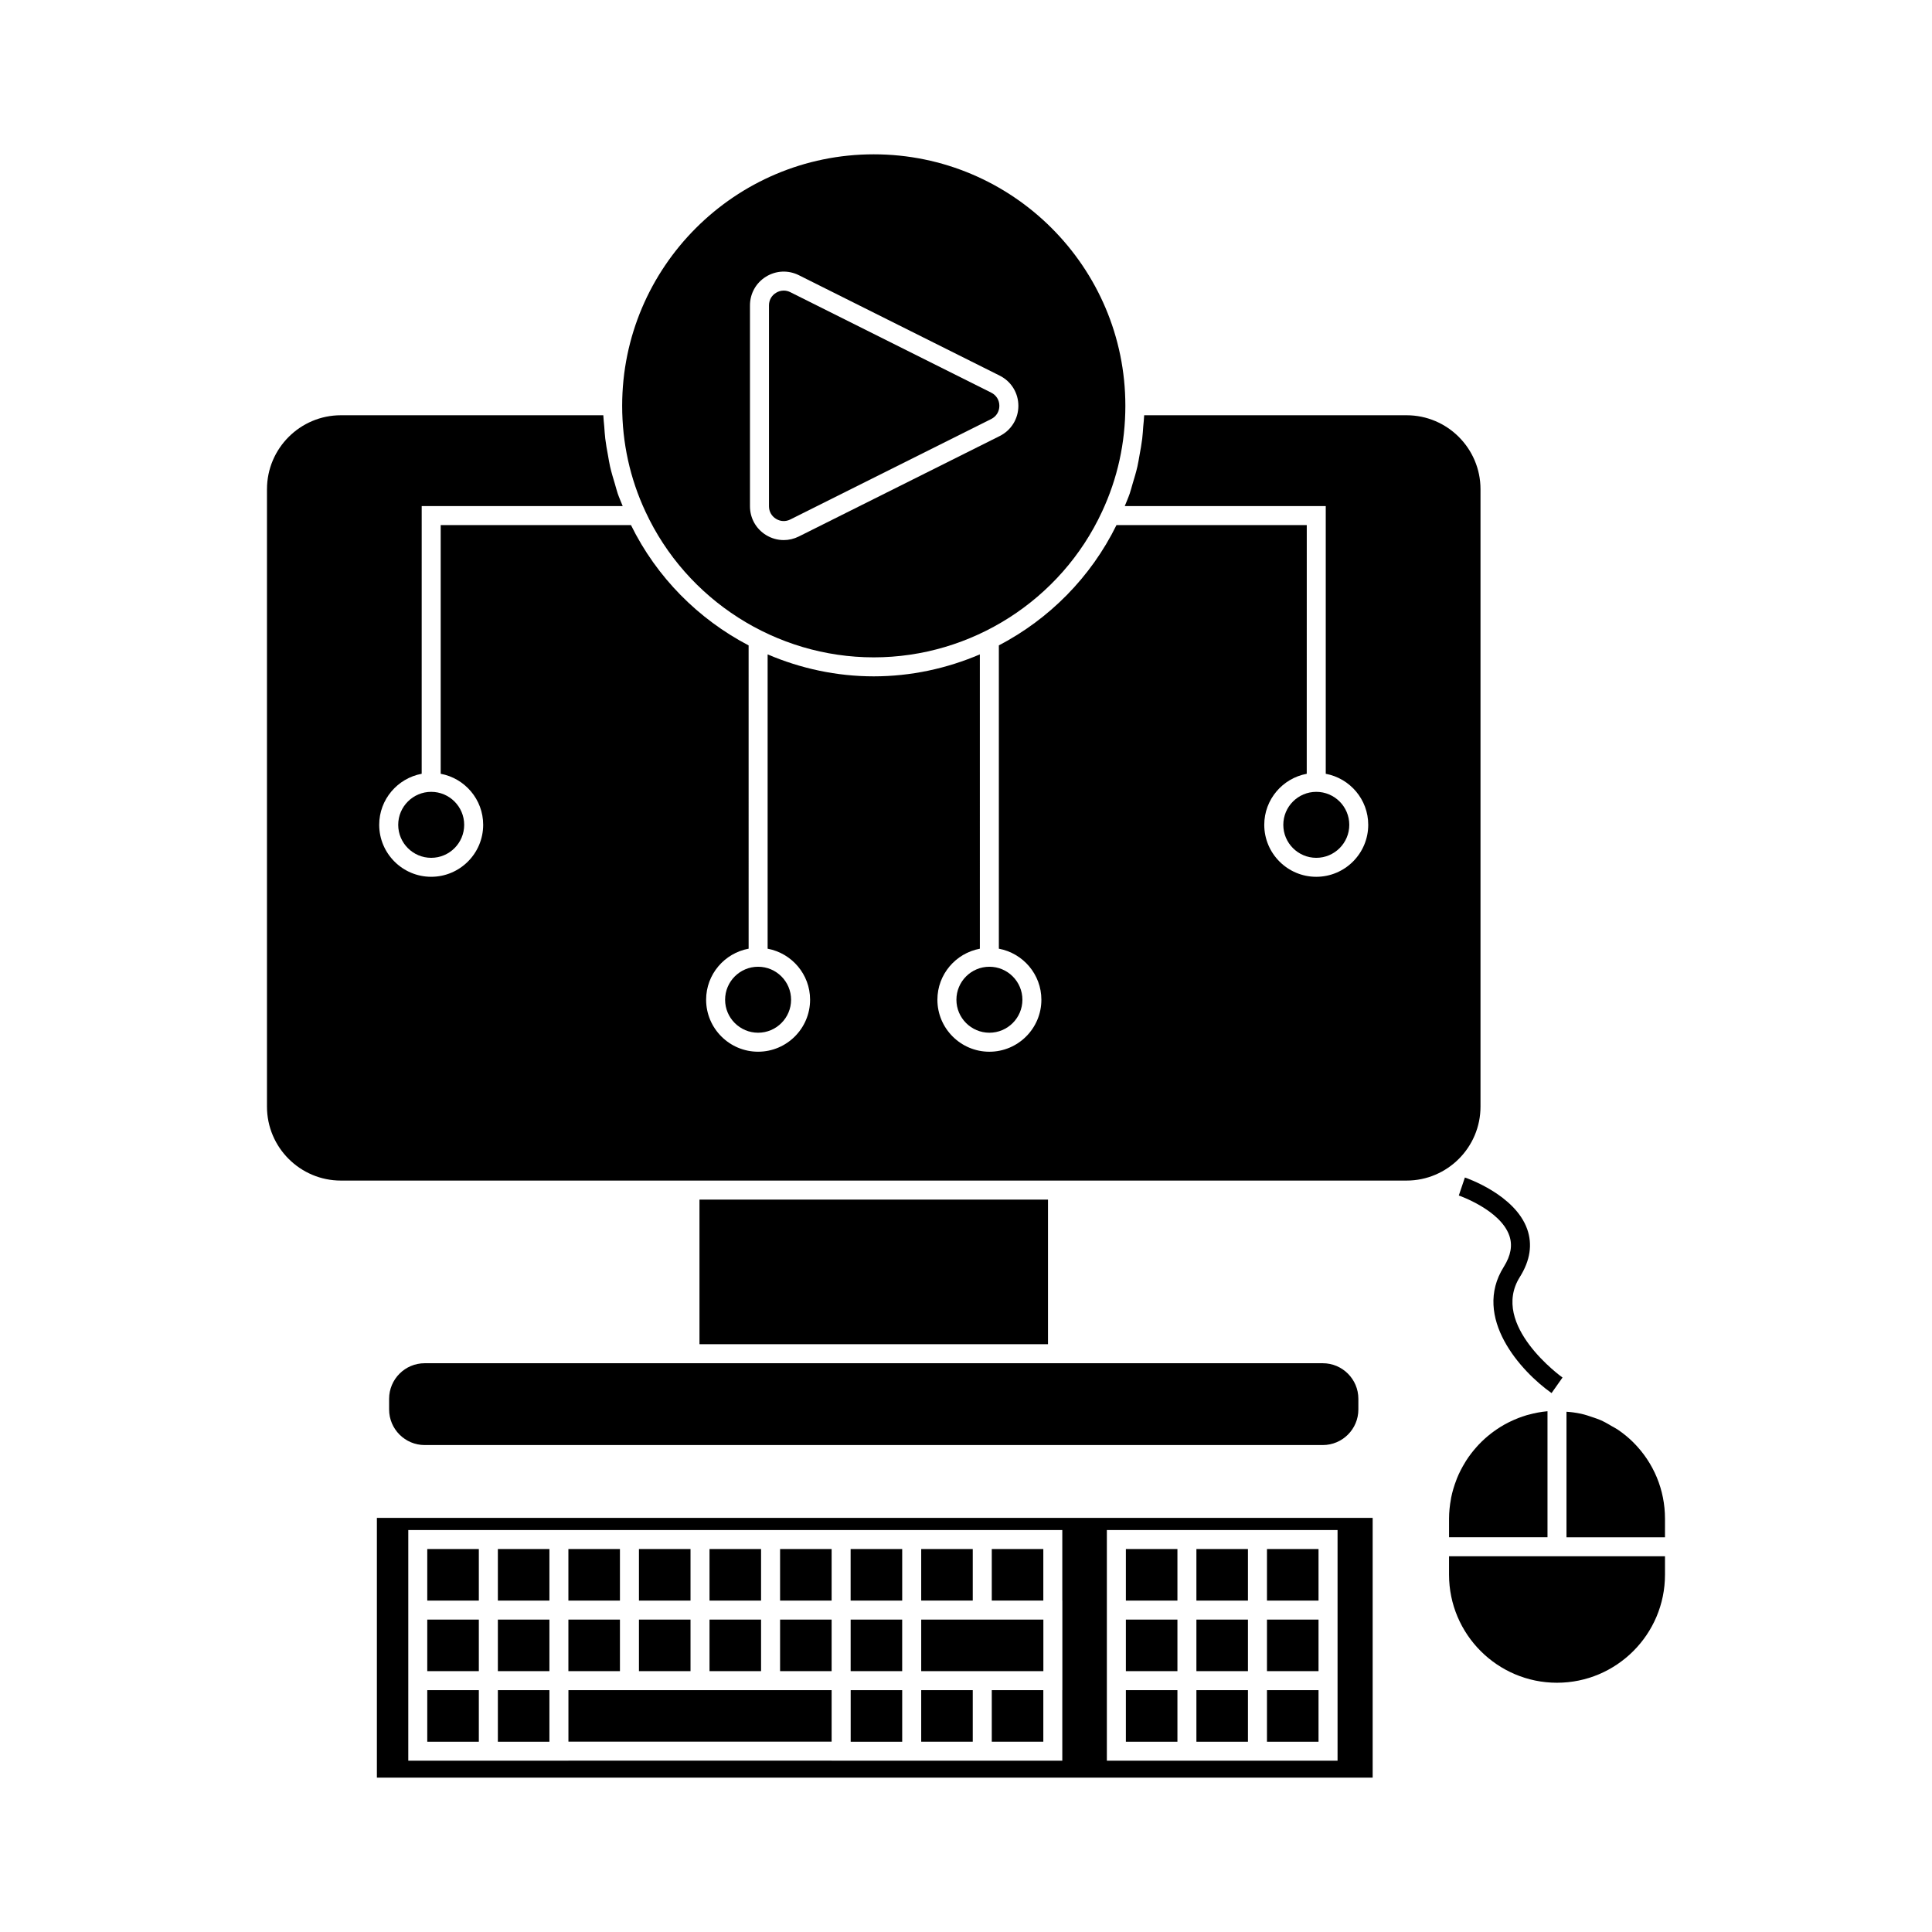
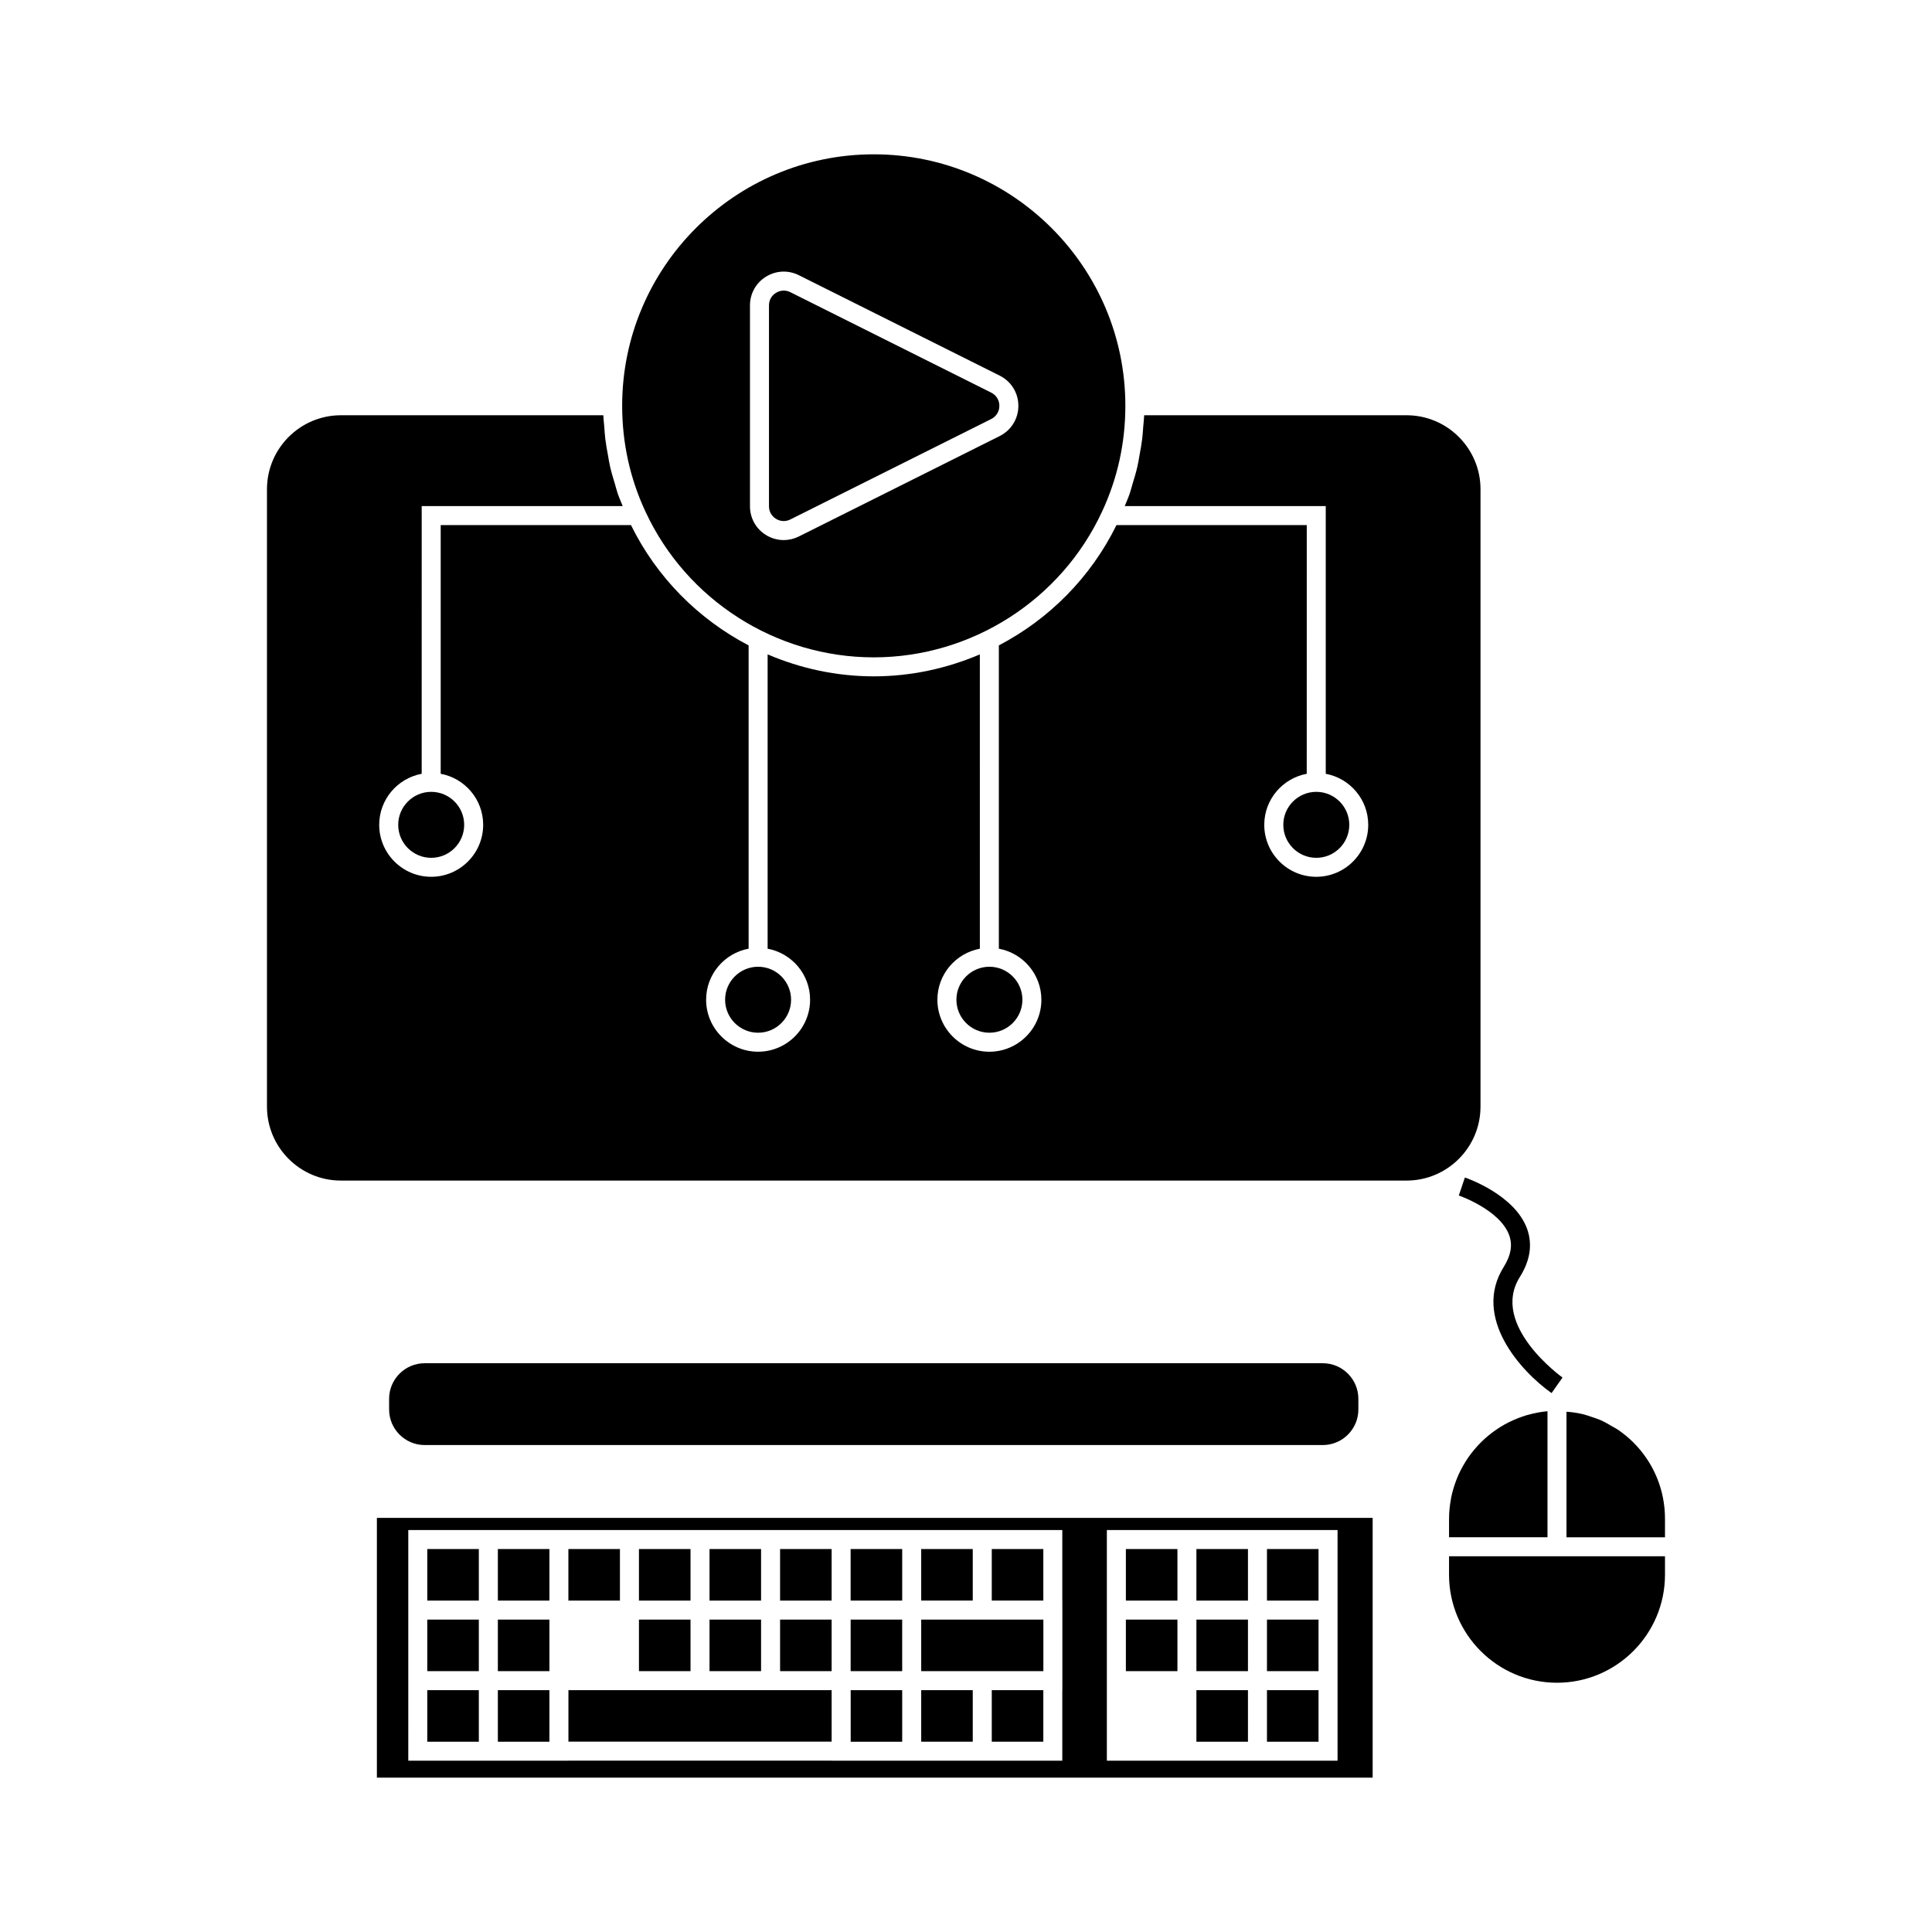
<svg xmlns="http://www.w3.org/2000/svg" fill="#000000" width="800px" height="800px" version="1.1" viewBox="144 144 512 512">
  <g>
    <path d="m383.08 591.91h-13.641v13.664h13.652v-13.656h-0.012z" />
    <path d="m406.83 554.51h13.66v13.656h-13.66z" />
    <path d="m388.13 591.91h13.66v13.656h-13.66z" />
    <path d="m313.33 554.51h13.664v13.664h-13.664z" />
    <path d="m406.83 586.87h13.672v-13.66h-32.371v13.66z" />
    <path d="m383.08 568.17h0.012v-13.66h-13.668v13.664h13.656z" />
    <path d="m332.03 554.51h13.66v13.664h-13.66z" />
    <path d="m369.43 573.21h13.656v13.66h-13.656z" />
    <path d="m332.03 573.21h13.66v13.66h-13.66z" />
    <path d="m350.73 554.51h13.66v13.664h-13.66z" />
    <path d="m350.73 573.21h13.66v13.66h-13.66z" />
    <path d="m388.13 554.51h13.66v13.656h-13.66z" />
    <path d="m461.06 554.51h13.66v13.664h-13.66z" />
    <path d="m479.76 573.21h13.664v13.66h-13.664z" />
    <path d="m479.76 591.91h13.664v13.664h-13.664z" />
    <path d="m479.76 554.51h13.664v13.664h-13.664z" />
    <path d="m351.69 221.01c-0.703 0-1.406 0.199-2.047 0.594-1.18 0.727-1.855 1.938-1.855 3.324v53.242c0 1.383 0.676 2.594 1.855 3.324 1.18 0.73 2.566 0.789 3.801 0.172l53.238-26.621c1.352-0.676 2.16-1.984 2.16-3.496s-0.805-2.82-2.16-3.496l-53.238-26.621c-0.562-0.281-1.156-0.422-1.754-0.422z" />
    <path d="m308.88 251.53c0 9.832 2.074 19.27 6.168 28.039 10.879 23.473 34.629 38.637 60.508 38.637 25.879 0 49.629-15.164 60.504-38.633 4.098-8.777 6.172-18.211 6.172-28.043 0-36.742-29.914-66.633-66.676-66.633-36.766 0-66.676 29.891-66.676 66.633zm105 0.023c0 3.41-1.895 6.477-4.945 8l-53.238 26.621c-1.273 0.633-2.641 0.953-4.004 0.953-1.633 0-3.258-0.453-4.703-1.344-2.656-1.645-4.238-4.484-4.238-7.606v-53.246c0-3.121 1.586-5.965 4.238-7.606 2.652-1.637 5.902-1.797 8.707-0.395l53.238 26.621c3.051 1.523 4.945 4.59 4.945 8z" />
    <path d="m461.06 591.91h13.66v13.664h-13.66z" />
-     <path d="m442.37 591.91h13.66v13.664h-13.66z" />
    <path d="m442.37 573.21h13.66v13.66h-13.66z" />
    <path d="m461.06 573.21h13.66v13.66h-13.66z" />
    <path d="m406.83 591.91h13.66v13.656h-13.66z" />
    <path d="m442.37 554.51h13.66v13.664h-13.66z" />
    <path d="m313.33 573.21h13.664v13.66h-13.664z" />
    <path d="m256.55 505.27c-5.199 0-9.43 4.227-9.43 9.426v2.832c0 5.199 4.231 9.426 9.43 9.426h238c5.199 0 9.43-4.227 9.43-9.426v-2.832c0-5.195-4.231-9.426-9.43-9.426z" />
    <path d="m397.46 408.94c0 4.82 3.922 8.742 8.742 8.742 4.82 0 8.746-3.922 8.746-8.742 0-4.82-3.926-8.742-8.746-8.742-4.824 0-8.742 3.922-8.742 8.742z" />
    <path d="m294.64 591.91h69.75v13.641h-69.75z" />
    <path d="m214.75 273.64v163.63c0 10.805 8.789 19.594 19.594 19.594h282.41c10.801 0 19.594-8.789 19.594-19.594v-163.63c0-10.801-8.789-19.594-19.594-19.594h-69.535c-0.035 1.008-0.172 1.992-0.25 2.992-0.082 1.074-0.141 2.152-0.27 3.219-0.18 1.48-0.449 2.941-0.719 4.398-0.184 0.988-0.324 1.984-0.551 2.961-0.363 1.586-0.836 3.141-1.309 4.695-0.25 0.816-0.441 1.648-0.723 2.461-0.387 1.129-0.879 2.231-1.324 3.34h53.266v70.949c6.394 1.191 11.258 6.789 11.258 13.523 0 7.598-6.184 13.777-13.777 13.777s-13.777-6.18-13.777-13.777c0-6.734 4.867-12.332 11.258-13.523l0.008-65.914h-50.426c-6.828 13.883-17.875 24.934-31.176 31.887v80.379c6.398 1.188 11.27 6.789 11.27 13.527 0 7.598-6.184 13.777-13.781 13.777-7.594 0-13.777-6.18-13.777-13.777 0-6.734 4.863-12.332 11.254-13.523l-0.004-78c-8.754 3.746-18.285 5.82-28.121 5.82-9.836 0-19.367-2.074-28.121-5.82v77.996c6.391 1.191 11.254 6.789 11.254 13.523 0 7.598-6.184 13.777-13.777 13.777s-13.777-6.18-13.777-13.777c0-6.738 4.867-12.34 11.266-13.527l-0.004-80.371c-13.297-6.953-24.348-18.004-31.176-31.887l-50.426-0.004v65.91c6.394 1.191 11.258 6.789 11.258 13.523 0 7.598-6.184 13.777-13.777 13.777s-13.777-6.18-13.777-13.777c0-6.734 4.867-12.332 11.258-13.523l0.004-70.945h53.266c-0.445-1.109-0.938-2.211-1.324-3.34-0.281-0.82-0.48-1.664-0.73-2.496-0.469-1.543-0.938-3.086-1.297-4.66-0.223-0.98-0.371-1.98-0.551-2.973-0.27-1.457-0.539-2.91-0.715-4.387-0.129-1.066-0.188-2.144-0.27-3.219-0.074-1-0.215-1.984-0.25-2.988l-69.539-0.004c-10.801 0-19.59 8.789-19.59 19.594z" />
-     <path d="m329.37 461.91h92.359v38.316h-92.359z" />
    <path d="m249.53 362.59c0 4.82 3.922 8.742 8.742 8.742 4.82 0 8.742-3.922 8.742-8.742 0-4.82-3.922-8.742-8.742-8.742-4.82 0-8.742 3.918-8.742 8.742z" />
    <path d="m585.24 546.48c0-7.641-2.981-14.824-8.391-20.23-1.281-1.281-2.676-2.402-4.141-3.402-0.477-0.328-1-0.566-1.496-0.863-1.02-0.609-2.051-1.203-3.137-1.676-0.625-0.273-1.281-0.473-1.926-0.699-1.016-0.359-2.039-0.695-3.094-0.938-0.707-0.16-1.426-0.266-2.148-0.375-0.586-0.086-1.18-0.121-1.773-0.172v33.273h26.105z" />
    <path d="m548.59 519.04c-1.512 0.445-2.965 1.02-4.363 1.695-0.199 0.098-0.406 0.188-0.605 0.293-1.359 0.695-2.652 1.504-3.875 2.402-0.191 0.141-0.383 0.281-0.57 0.426-1.195 0.922-2.316 1.938-3.352 3.035-0.16 0.172-0.316 0.348-0.473 0.523-1.016 1.129-1.945 2.332-2.769 3.613-0.117 0.184-0.227 0.371-0.34 0.559-0.809 1.32-1.527 2.703-2.117 4.152-0.066 0.168-0.121 0.34-0.188 0.508-0.578 1.504-1.055 3.062-1.375 4.676-0.023 0.113-0.031 0.23-0.051 0.34-0.312 1.691-0.5 3.434-0.5 5.215v4.91h26.09v-33.391c-0.043 0.004-0.086 0.004-0.125 0.008-1.656 0.152-3.266 0.465-4.828 0.891-0.184 0.051-0.371 0.09-0.559 0.145z" />
    <path d="m484.09 362.59c0 4.82 3.922 8.742 8.742 8.742 4.82 0 8.742-3.922 8.742-8.742 0-4.82-3.922-8.742-8.742-8.742-4.824 0-8.742 3.918-8.742 8.742z" />
    <path d="m585.24 561.32v-4.891h-57.23v4.891c0 15.781 12.832 28.625 28.609 28.625 15.785 0 28.621-12.84 28.621-28.625z" />
    <path d="m336.16 408.94c0 4.82 3.922 8.742 8.742 8.742s8.742-3.922 8.742-8.742c0-4.82-3.922-8.742-8.742-8.742s-8.742 3.922-8.742 8.742z" />
    <path d="m275.94 554.51h13.66v13.664h-13.66z" />
    <path d="m275.94 573.21h13.66v13.66h-13.66z" />
-     <path d="m294.63 573.21h13.66v13.66h-13.66z" />
    <path d="m275.94 591.91h13.66v13.664h-13.66z" />
    <path d="m294.63 554.51h13.66v13.664h-13.66z" />
    <path d="m257.23 554.51h13.664v13.664h-13.664z" />
    <path d="m243.88 615.1h263.89v-68.84h-263.89zm193.45-23.195v-42.434h61.137v61.133h-61.137zm-185.13 0v-42.434h173.32v18.695h0.016v23.746h-0.016v18.691h-61.125v-0.016h-69.758v0.016h-42.438z" />
    <path d="m257.23 591.91h13.664v13.664h-13.664z" />
    <path d="m257.23 573.21h13.664v13.66h-13.664z" />
    <path d="m548.71 469.7c-3.234-9.074-15.961-13.465-16.5-13.648l-1.613 4.773c0.109 0.035 10.973 3.805 13.371 10.574 0.914 2.59 0.441 5.312-1.453 8.328-8.457 13.445 4.586 27.762 12.664 33.453l2.902-4.117c-0.191-0.137-19.332-13.883-11.305-26.652 2.734-4.352 3.383-8.625 1.934-12.711z" />
  </g>
</svg>